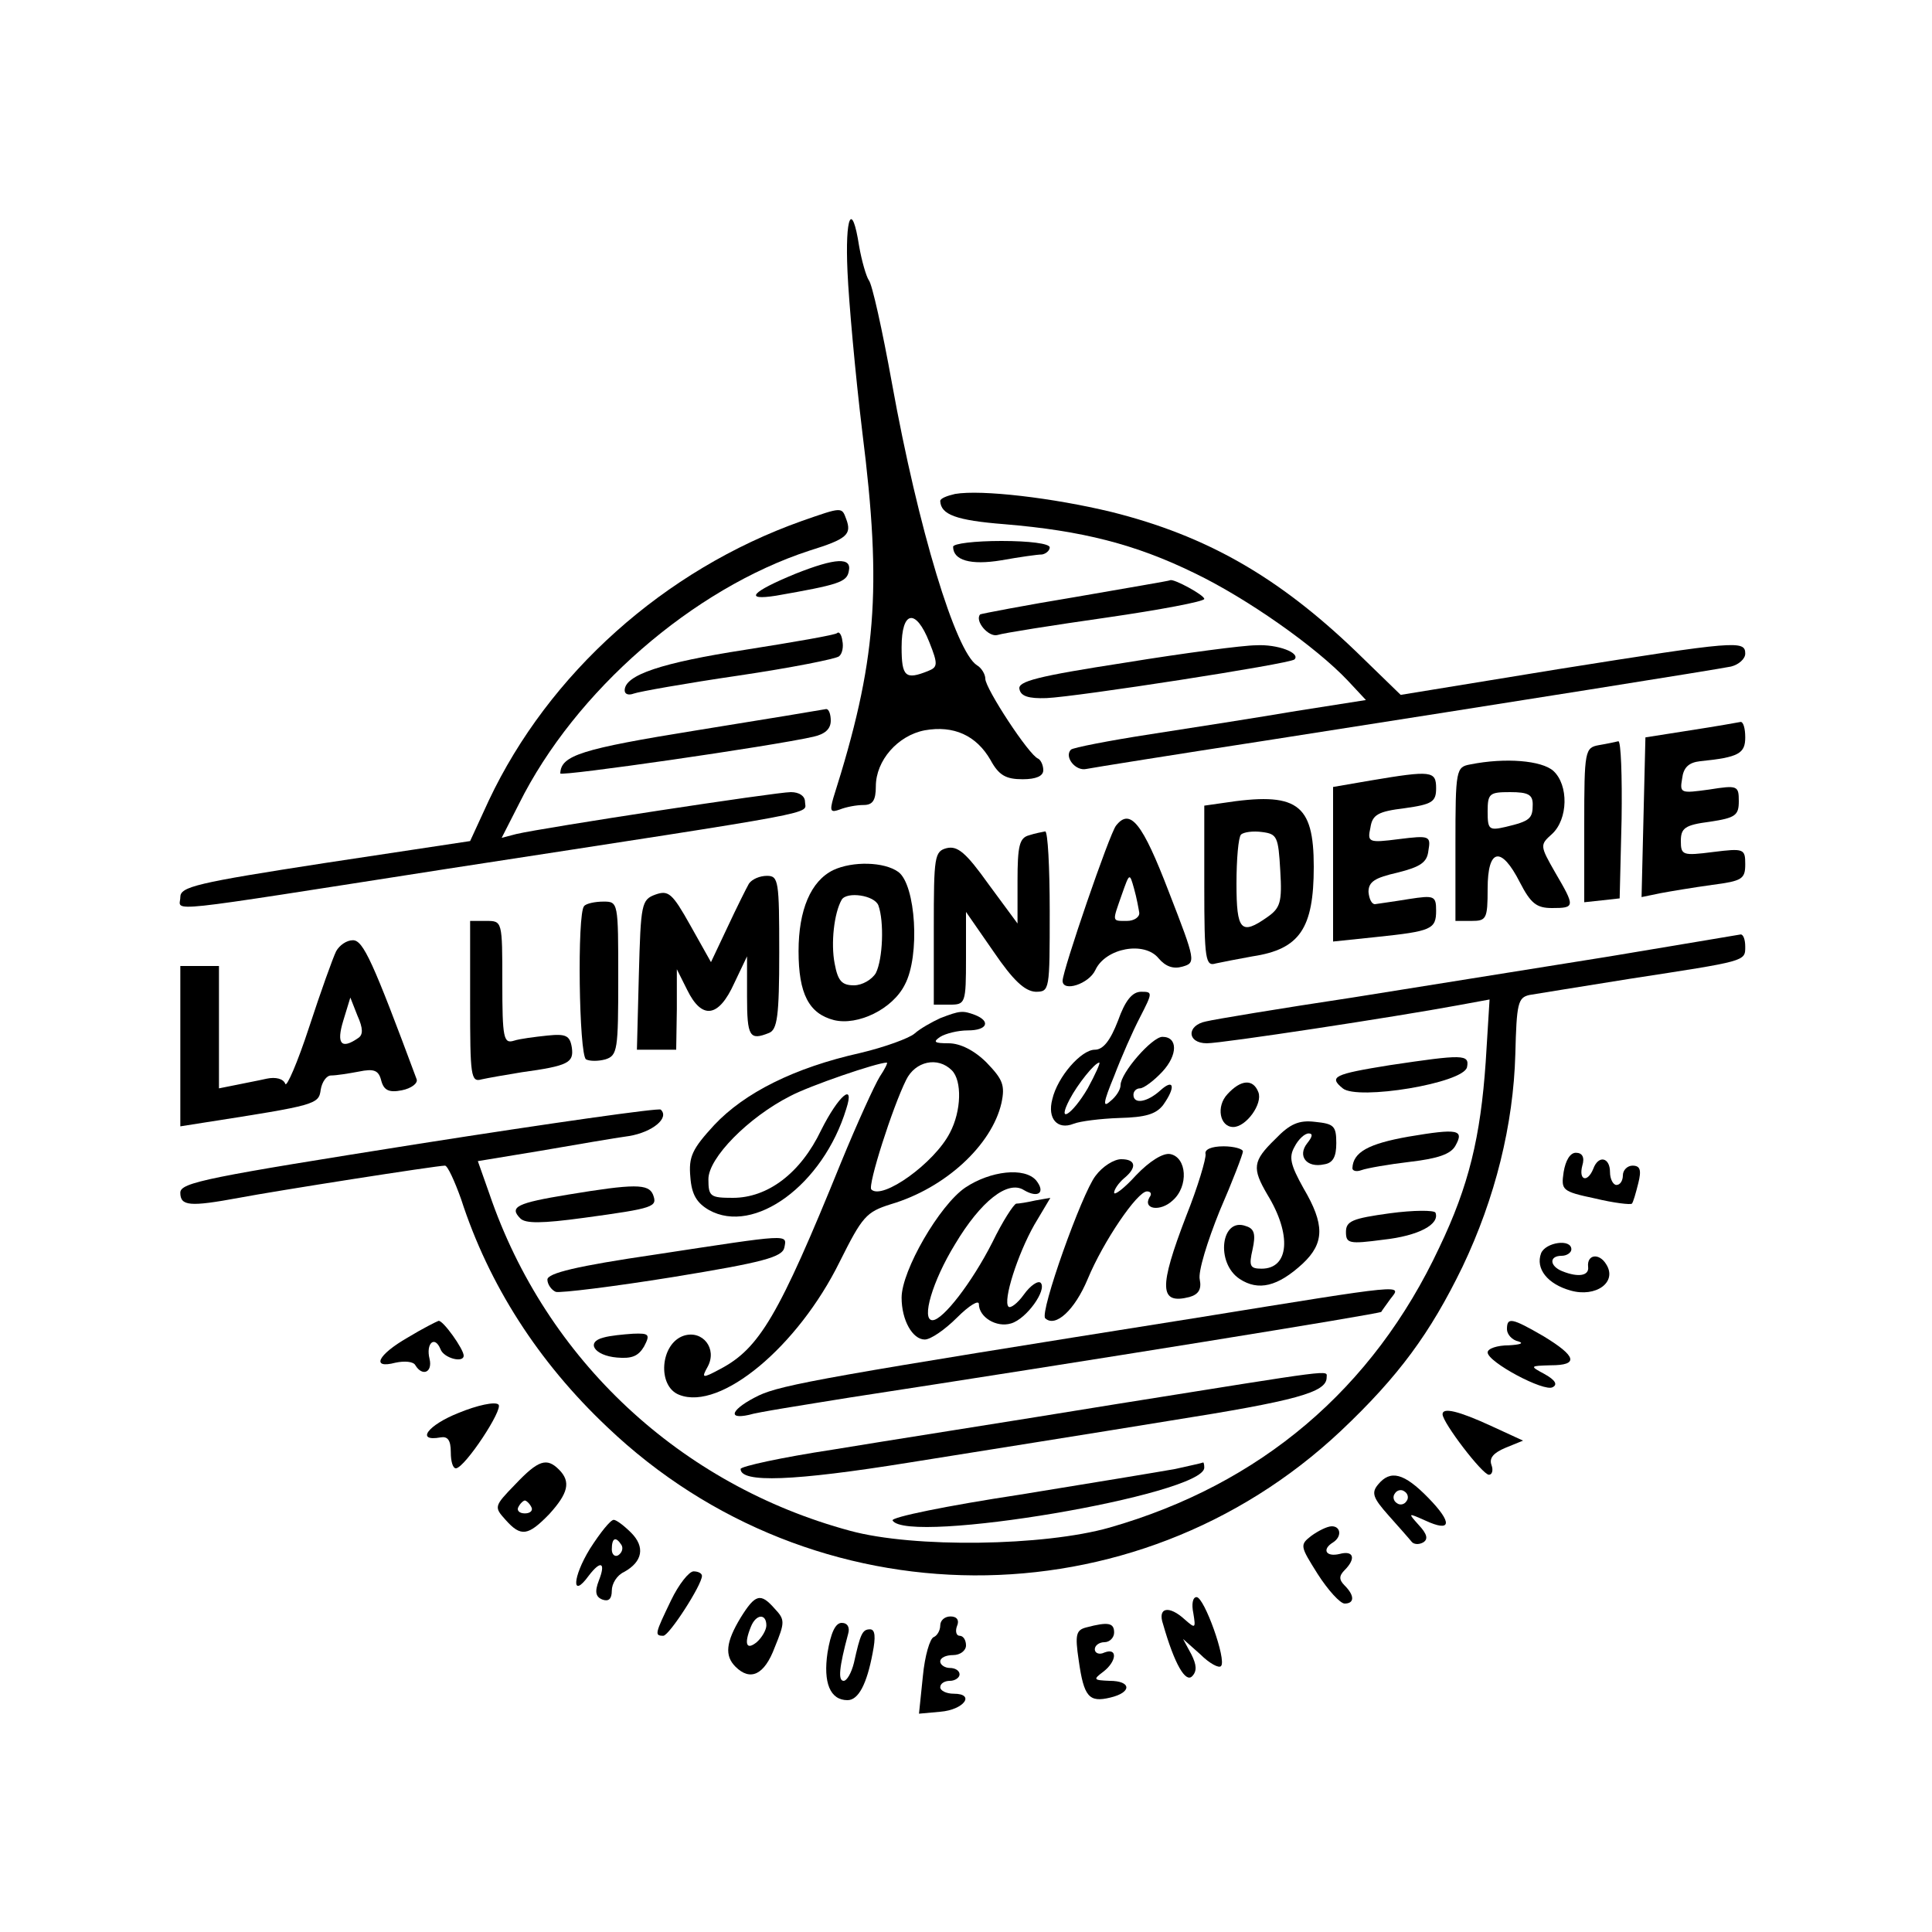
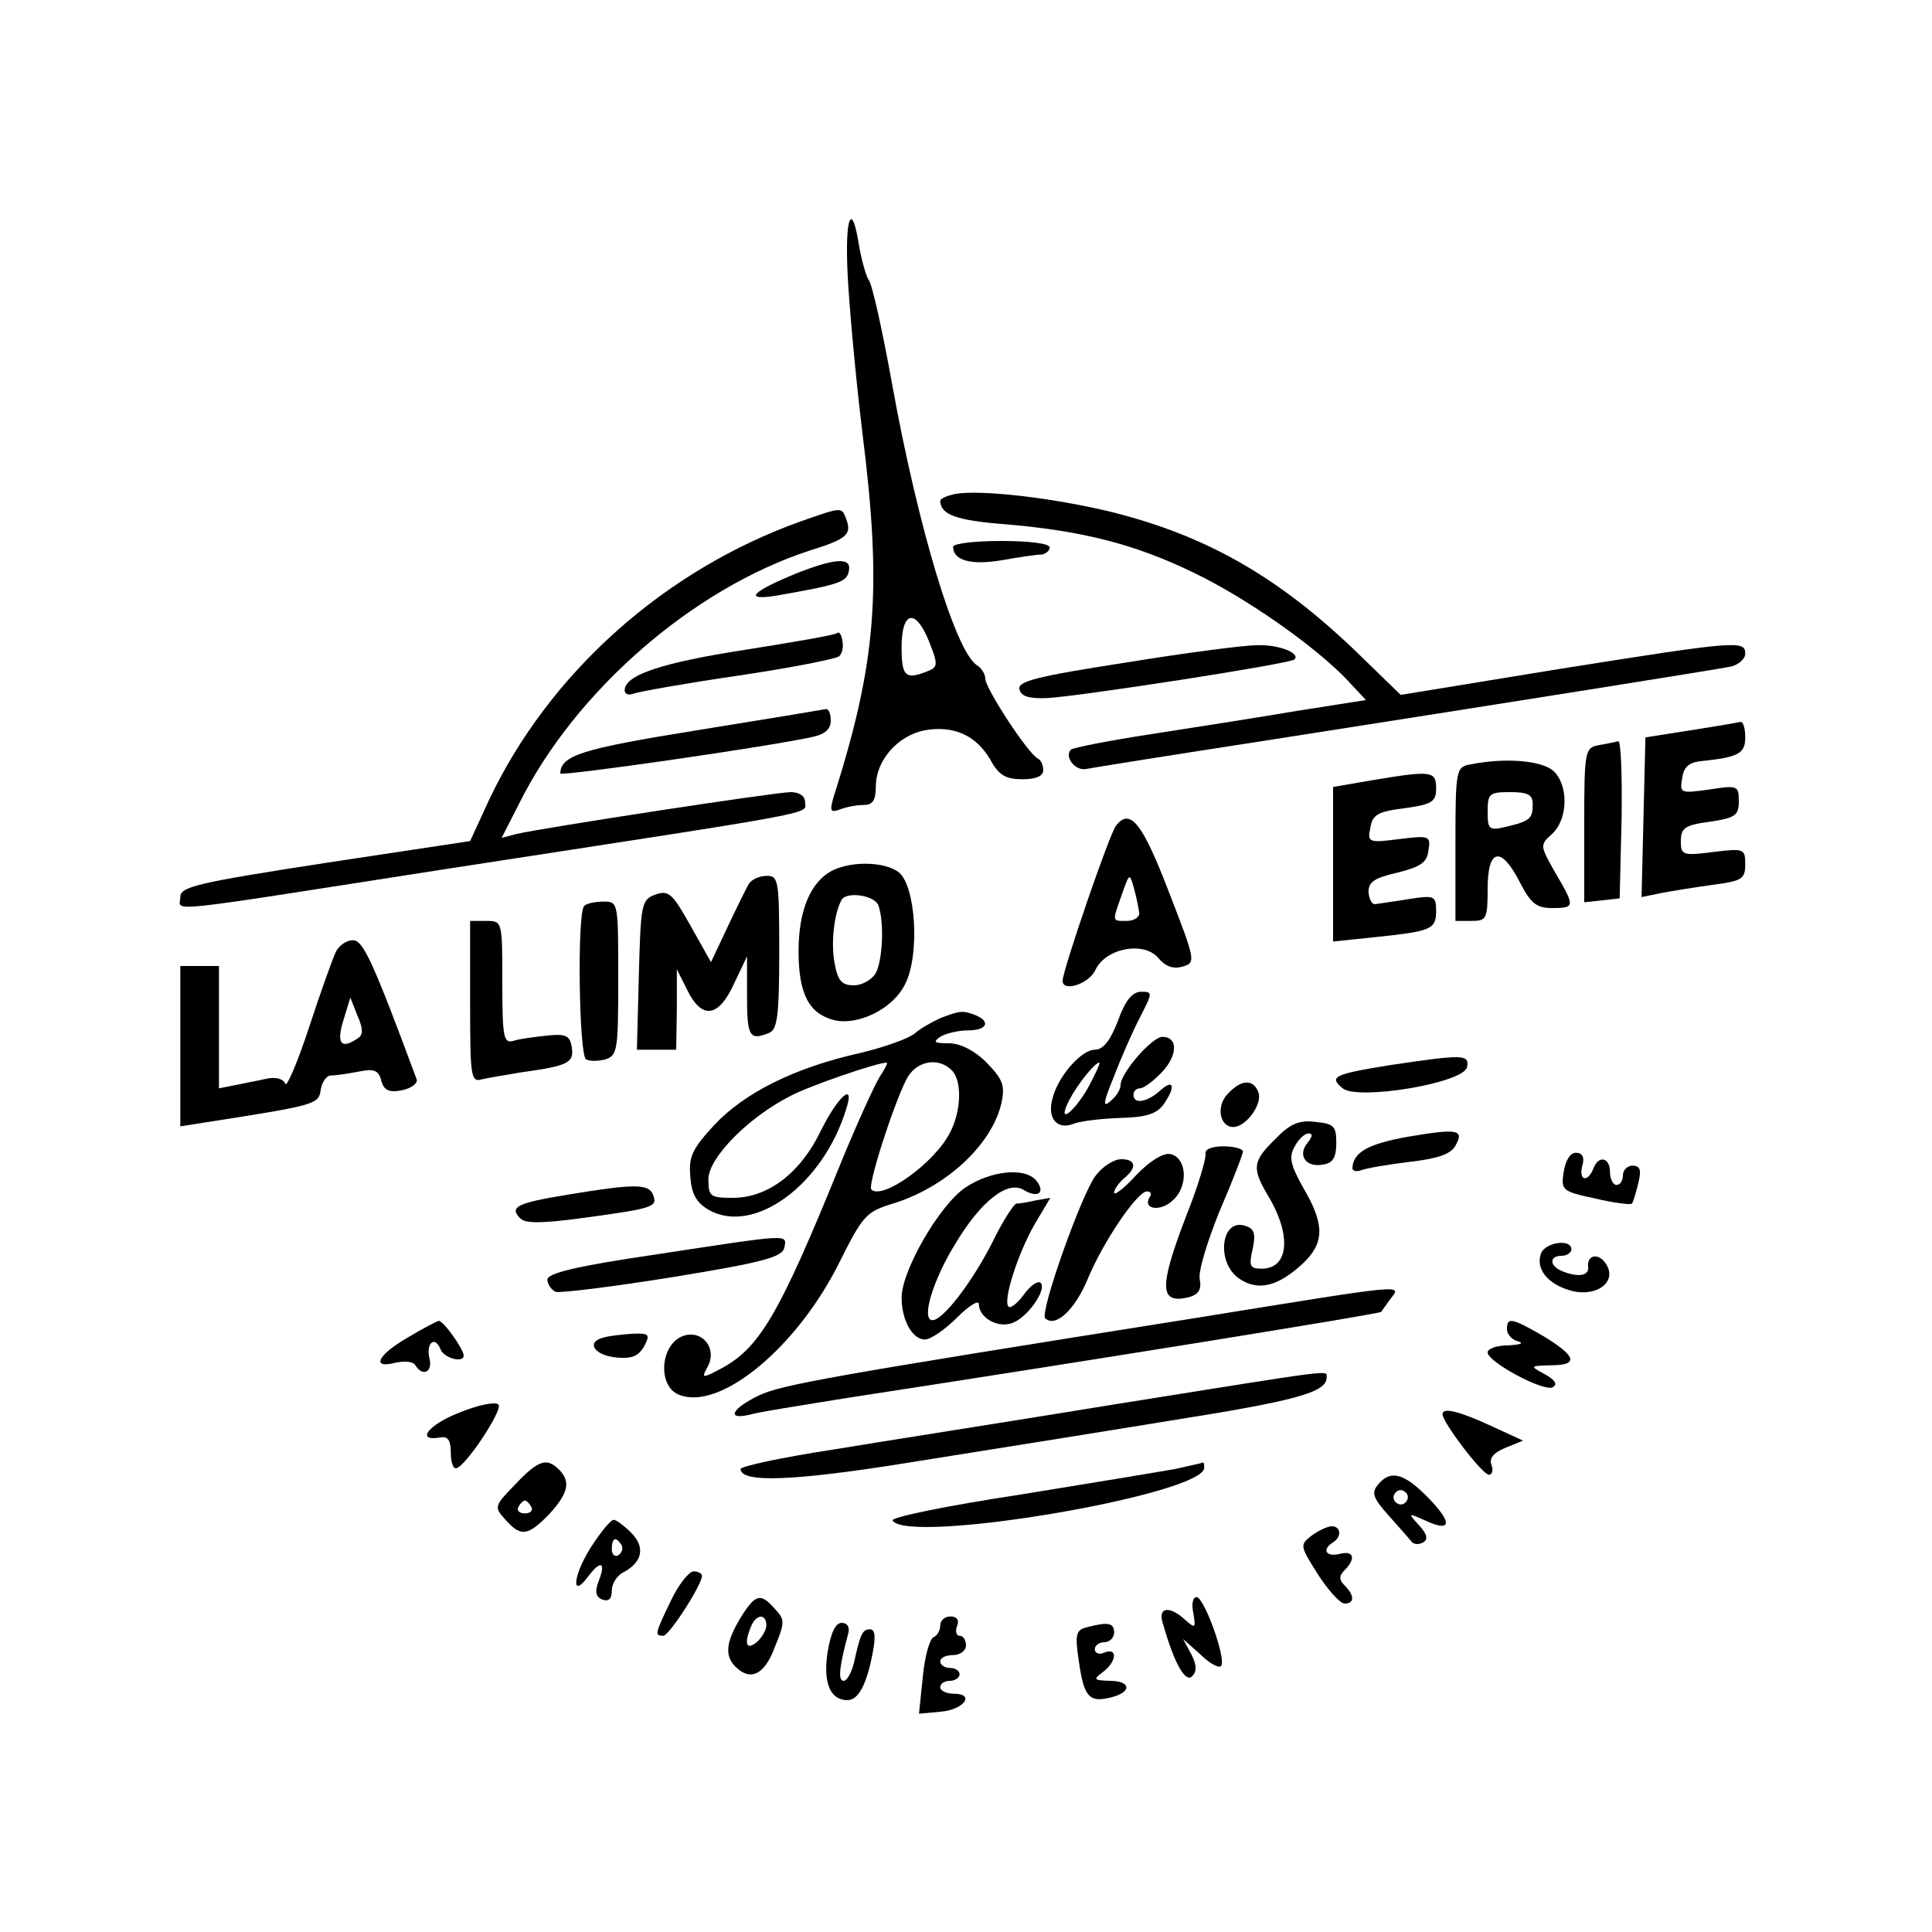
<svg xmlns="http://www.w3.org/2000/svg" version="1.0" width="300pt" height="300pt" viewBox="0 0 300 300" preserveAspectRatio="xMidYMid meet">
  <g transform="translate(0,300) scale(0.1,-0.1)" fill="#000000" stroke="none">
    <path d="M1316 2578 c2 -46 12 -158 23 -249 31 -246 22 -357 -45 -568 -6 -21 -4 -23 10 -18 10 4 26 7 37 7 14 0 19 7 19 29 0 40 34 79 76 87 45 8 80 -8 102 -46 13 -24 24 -30 50 -30 21 0 32 5 32 14 0 8 -4 16 -8 18 -14 5 -82 109 -82 124 0 7 -6 17 -13 21 -33 21 -91 211 -132 438 -15 83 -31 155 -36 160 -4 6 -11 30 -15 53 -11 71 -22 47 -18 -40z m127 -575 c14 -35 13 -39 -2 -45 -35 -14 -41 -9 -41 37 0 57 22 61 43 8z" />
    <path d="M1483 2233 c-13 -3 -23 -7 -23 -11 1 -21 24 -30 100 -36 120 -10 203 -31 295 -76 81 -39 188 -114 238 -167 l28 -30 -108 -17 c-59 -10 -161 -26 -226 -36 -65 -10 -121 -21 -124 -24 -11 -11 7 -34 24 -30 10 2 135 22 278 44 403 63 698 110 723 115 12 3 22 12 22 20 0 21 -13 20 -290 -24 l-245 -40 -70 68 c-120 115 -231 179 -379 216 -91 22 -202 35 -243 28z" />
    <path d="M1245 2191 c-214 -76 -393 -237 -486 -434 l-29 -63 -225 -34 c-201 -31 -225 -37 -225 -53 0 -23 -41 -27 415 44 598 92 555 84 555 104 0 9 -9 15 -22 15 -23 0 -383 -55 -426 -65 l-23 -6 27 53 c87 175 270 334 451 393 58 18 66 25 57 49 -7 19 -6 19 -69 -3z" />
    <path d="M1480 2151 c0 -21 27 -29 75 -21 28 5 56 9 63 9 6 1 12 6 12 11 0 6 -32 10 -75 10 -41 0 -75 -4 -75 -9z" />
    <path d="M1235 2109 c-68 -28 -81 -42 -30 -34 97 17 110 21 113 38 5 22 -20 21 -83 -4z" />
-     <path d="M1670 2073 c-79 -13 -146 -26 -148 -27 -9 -10 13 -36 27 -32 9 3 85 15 169 27 83 12 152 25 152 29 0 6 -48 32 -53 29 -1 -1 -67 -12 -147 -26z" />
    <path d="M1300 2017 c-3 -3 -67 -14 -143 -26 -129 -20 -187 -39 -187 -63 0 -6 6 -8 14 -5 8 3 81 16 163 28 81 12 152 26 156 30 5 4 7 15 5 24 -1 9 -5 15 -8 12z" />
    <path d="M1747 1971 c-136 -21 -167 -29 -164 -41 2 -11 14 -15 42 -14 47 2 377 53 385 60 10 10 -26 24 -60 22 -19 0 -111 -12 -203 -27z" />
    <path d="M1082 1866 c-180 -29 -211 -39 -212 -67 0 -5 327 42 393 57 18 4 27 12 27 25 0 10 -3 18 -7 18 -5 -1 -95 -16 -201 -33z" />
    <path d="M2625 1866 l-70 -11 -3 -124 -3 -124 29 6 c16 3 52 9 81 13 46 6 51 9 51 32 0 24 -2 25 -50 19 -47 -6 -50 -5 -50 17 0 20 6 25 45 30 40 6 45 10 45 32 0 24 -2 25 -46 18 -44 -6 -46 -6 -42 17 2 17 10 25 28 27 60 6 70 12 70 37 0 14 -3 24 -7 24 -5 -1 -39 -7 -78 -13z" />
    <path d="M2483 1843 c-22 -4 -23 -8 -23 -124 l0 -120 28 3 27 3 3 123 c1 67 -1 121 -5 121 -4 -1 -18 -4 -30 -6z" />
    <path d="M2283 1813 c-22 -4 -23 -8 -23 -124 l0 -119 25 0 c23 0 25 3 25 50 0 63 21 67 50 10 17 -33 26 -40 50 -40 36 0 36 2 5 55 -24 42 -24 43 -5 60 25 23 26 76 2 98 -18 16 -74 21 -129 10z m97 -62 c0 -22 -4 -26 -42 -35 -26 -6 -28 -4 -28 24 0 28 3 30 35 30 28 0 35 -4 35 -19z" />
    <path d="M2128 1788 l-58 -10 0 -120 0 -120 67 7 c86 9 93 12 93 41 0 23 -3 24 -42 18 -24 -4 -47 -7 -53 -8 -5 0 -9 8 -10 19 0 16 10 22 45 30 36 9 46 16 48 34 4 23 2 24 -46 18 -47 -6 -49 -5 -44 18 3 20 12 25 53 30 43 6 49 10 49 31 0 27 -7 28 -102 12z" />
-     <path d="M1898 1753 l-28 -4 0 -125 c0 -115 2 -125 18 -120 9 2 35 7 57 11 73 11 95 43 95 139 0 99 -26 117 -142 99z m90 -105 c3 -49 0 -58 -20 -72 -41 -29 -48 -21 -48 52 0 38 3 72 7 76 4 4 19 6 33 4 23 -3 25 -7 28 -60z" />
    <path d="M1733 1718 c-10 -12 -83 -225 -83 -241 0 -18 41 -5 51 17 16 34 76 45 98 18 11 -13 23 -17 37 -13 21 6 21 8 -21 116 -41 107 -60 131 -82 103z m36 -135 c1 -7 -8 -13 -19 -13 -24 0 -23 -2 -8 41 12 34 12 34 19 9 4 -14 7 -31 8 -37z" />
-     <path d="M1598 1703 c-15 -4 -18 -16 -18 -71 l0 -66 -45 61 c-35 49 -48 60 -65 56 -19 -5 -20 -13 -20 -124 l0 -119 25 0 c24 0 25 2 25 72 l0 72 43 -62 c30 -44 48 -61 65 -62 22 0 22 2 22 125 0 69 -3 124 -7 124 -5 -1 -16 -3 -25 -6z" />
    <path d="M1294 1649 c-35 -17 -54 -62 -54 -126 0 -66 16 -97 55 -107 37 -9 91 17 110 55 24 45 17 155 -10 175 -22 16 -71 17 -101 3z m70 -55 c9 -25 7 -83 -4 -105 -6 -10 -21 -19 -34 -19 -19 0 -25 7 -30 34 -6 31 -1 78 11 99 8 13 51 7 57 -9z" />
    <path d="M1163 1628 c-4 -7 -19 -37 -33 -67 l-26 -55 -32 57 c-28 50 -34 55 -54 48 -22 -8 -23 -14 -26 -125 l-3 -116 31 0 30 0 1 63 0 62 16 -32 c23 -47 49 -43 73 10 l20 42 0 -62 c0 -63 4 -69 34 -57 13 5 16 26 16 125 0 111 -1 119 -19 119 -11 0 -23 -5 -28 -12z" />
    <path d="M907 1593 c-11 -11 -8 -231 3 -238 6 -3 19 -3 30 0 19 6 20 15 20 126 0 118 0 119 -23 119 -13 0 -27 -3 -30 -7z" />
    <path d="M730 1444 c0 -115 1 -125 18 -120 9 2 37 7 62 11 73 10 81 15 78 38 -3 19 -9 22 -38 19 -19 -2 -43 -5 -52 -8 -16 -5 -18 4 -18 90 0 96 0 96 -25 96 l-25 0 0 -126z" />
-     <path d="M2500 1515 c-107 -17 -287 -46 -400 -64 -113 -17 -215 -34 -227 -37 -31 -6 -30 -34 1 -34 24 0 293 41 390 59 l49 9 -6 -97 c-8 -116 -26 -192 -72 -288 -103 -220 -278 -368 -512 -435 -102 -29 -304 -32 -403 -5 -263 71 -472 265 -560 523 l-18 51 97 16 c53 9 115 20 138 23 36 6 63 28 49 41 -2 3 -171 -21 -375 -53 -328 -52 -371 -60 -371 -76 0 -21 15 -22 91 -8 58 11 307 50 320 50 4 0 15 -24 25 -52 43 -133 120 -253 227 -354 320 -305 819 -307 1139 -6 90 85 139 152 189 255 51 107 79 221 82 330 2 79 4 88 22 92 11 2 81 13 155 25 182 28 180 27 180 50 0 11 -3 19 -7 19 -5 -1 -96 -16 -203 -34z" />
    <path d="M522 1523 c-5 -10 -24 -63 -42 -118 -18 -55 -35 -94 -37 -88 -3 8 -15 11 -29 8 -13 -3 -35 -7 -49 -10 l-25 -5 0 95 0 95 -30 0 -30 0 0 -124 0 -125 38 6 c173 27 177 28 180 51 2 12 9 22 16 22 8 0 27 3 43 6 24 5 31 2 35 -14 4 -15 12 -19 32 -15 15 3 25 11 23 17 -68 183 -83 216 -99 216 -10 0 -21 -8 -26 -17z m34 -135 c-26 -18 -34 -9 -23 27 l11 36 11 -28 c9 -20 9 -30 1 -35z" />
    <path d="M1736 1415 c-12 -31 -23 -45 -36 -45 -21 0 -58 -42 -66 -77 -8 -30 8 -48 33 -38 10 4 42 8 71 9 41 1 57 6 68 20 20 28 17 42 -4 23 -21 -19 -42 -22 -42 -7 0 6 5 10 10 10 6 0 22 12 35 26 24 26 24 54 0 54 -16 0 -65 -56 -65 -75 0 -7 -7 -18 -16 -25 -12 -11 -11 -2 6 39 11 29 29 70 40 91 20 39 20 40 2 40 -14 0 -25 -14 -36 -45z m-47 -105 c-24 -41 -49 -57 -28 -17 12 23 39 57 46 57 2 0 -6 -18 -18 -40z" />
    <path d="M1460 1419 c-13 -6 -31 -16 -40 -24 -8 -7 -46 -21 -84 -30 -103 -23 -180 -62 -227 -112 -34 -37 -40 -49 -37 -81 2 -27 10 -40 29 -51 70 -39 177 39 213 157 14 43 -12 21 -39 -33 -32 -67 -83 -105 -137 -105 -35 0 -38 2 -38 29 0 33 62 96 127 129 30 16 135 52 150 52 2 0 -3 -10 -11 -22 -8 -13 -35 -72 -60 -133 -97 -239 -127 -289 -188 -321 -28 -15 -29 -14 -19 4 15 28 -8 57 -37 48 -37 -12 -42 -79 -7 -92 64 -25 184 75 249 207 35 70 41 77 79 89 85 25 157 92 172 157 6 28 2 37 -23 63 -19 19 -41 30 -59 30 -22 0 -25 2 -13 10 8 5 27 10 43 10 30 0 36 14 11 24 -19 7 -23 7 -54 -5z m18 -81 c16 -16 15 -63 -3 -97 -24 -47 -105 -105 -122 -88 -6 6 33 128 54 170 14 29 49 37 71 15z" />
    <path d="M2158 1346 c-87 -14 -95 -18 -73 -36 23 -19 188 8 193 33 4 20 -6 20 -120 3z" />
    <path d="M1906 1301 c-18 -19 -12 -51 9 -51 20 0 46 36 39 54 -8 21 -27 20 -48 -3z" />
    <path d="M1980 1231 c-35 -34 -36 -45 -12 -86 38 -62 34 -115 -9 -115 -18 0 -20 4 -14 30 5 23 3 32 -10 36 -39 15 -48 -57 -10 -82 29 -19 59 -12 98 24 34 32 34 61 1 117 -20 36 -23 48 -14 64 6 12 16 21 22 21 7 0 6 -5 -2 -15 -16 -20 -1 -39 26 -33 14 2 19 12 19 33 0 27 -4 30 -33 33 -25 3 -39 -3 -62 -27z" />
    <path d="M2187 1235 c-62 -11 -86 -24 -87 -49 0 -4 6 -6 14 -3 8 3 42 9 76 13 43 5 63 12 70 25 14 25 4 27 -73 14z" />
    <path d="M1872 1208 c1 -7 -12 -51 -30 -96 -43 -112 -42 -138 5 -126 14 4 19 12 16 27 -3 12 12 60 31 107 20 46 36 88 36 92 0 4 -14 8 -30 8 -19 0 -30 -5 -28 -12z" />
    <path d="M1764 1175 c-18 -20 -34 -32 -34 -27 0 5 7 15 15 22 21 17 19 30 -4 30 -11 0 -29 -11 -40 -26 -21 -27 -87 -212 -78 -221 16 -15 46 13 66 61 24 58 77 136 92 136 6 0 8 -4 4 -9 -11 -19 17 -23 36 -5 25 22 22 67 -4 72 -11 2 -32 -11 -53 -33z" />
    <path d="M2428 1180 c-4 -28 -3 -30 49 -41 29 -7 55 -10 57 -8 2 2 6 16 10 32 5 20 3 27 -9 27 -8 0 -15 -7 -15 -15 0 -8 -4 -15 -10 -15 -5 0 -10 9 -10 20 0 23 -18 27 -26 5 -9 -22 -23 -18 -17 5 4 13 0 20 -10 20 -9 0 -16 -12 -19 -30z" />
    <path d="M1499 1156 c-40 -27 -99 -129 -99 -171 0 -35 17 -65 36 -65 9 0 31 15 50 34 19 19 34 28 34 21 0 -20 27 -37 50 -30 24 7 56 52 46 63 -4 4 -16 -4 -26 -18 -10 -14 -21 -22 -24 -19 -9 9 14 81 40 127 l25 42 -23 -4 c-13 -3 -26 -5 -30 -5 -4 -1 -21 -27 -37 -60 -32 -63 -77 -121 -93 -121 -18 0 0 61 35 118 40 67 82 100 107 84 22 -13 34 -4 19 15 -18 21 -71 15 -110 -11z" />
    <path d="M882 1145 c-79 -13 -92 -19 -74 -37 8 -8 33 -8 99 1 110 15 114 17 107 36 -7 17 -29 17 -132 0z" />
-     <path d="M2158 1116 c-58 -8 -68 -12 -68 -29 0 -18 5 -19 58 -12 55 6 88 24 81 42 -2 4 -34 4 -71 -1z" />
    <path d="M1018 1052 c-123 -18 -168 -29 -168 -39 0 -7 6 -16 13 -19 7 -2 89 8 182 23 141 23 170 31 173 46 4 21 10 21 -200 -11z" />
    <path d="M2393 1054 c-9 -24 10 -48 46 -58 39 -11 73 13 55 41 -11 18 -30 15 -28 -4 2 -14 -15 -17 -40 -7 -20 8 -21 24 -1 24 8 0 15 5 15 10 0 17 -40 11 -47 -6z" />
    <path d="M1860 954 c-573 -91 -646 -104 -682 -121 -41 -20 -51 -38 -15 -30 12 4 83 15 157 27 365 56 824 130 825 133 0 1 7 10 14 20 18 23 29 24 -299 -29z" />
    <path d="M633 923 c-47 -27 -57 -49 -19 -39 14 3 28 2 31 -4 11 -18 27 -11 22 10 -6 24 8 37 17 15 5 -14 36 -22 36 -10 0 10 -32 55 -39 54 -3 -1 -25 -12 -48 -26z" />
    <path d="M2340 936 c0 -8 8 -17 18 -19 9 -3 2 -5 -15 -6 -18 0 -33 -5 -33 -11 0 -15 88 -62 101 -54 8 4 4 11 -12 20 -24 13 -24 13 9 14 44 0 40 14 -11 45 -50 29 -57 30 -57 11z" />
    <path d="M937 923 c-28 -7 -14 -28 21 -31 23 -2 33 2 42 17 10 19 8 21 -17 20 -15 -1 -36 -3 -46 -6z" />
    <path d="M1735 820 c-165 -27 -364 -58 -442 -71 -79 -12 -143 -26 -143 -30 0 -22 82 -19 262 10 106 17 289 46 405 65 196 31 243 44 243 67 0 12 20 14 -325 -41z" />
    <path d="M712 806 c-48 -19 -67 -45 -28 -38 11 2 16 -4 16 -23 0 -14 3 -25 8 -25 14 1 74 92 66 99 -5 5 -33 -1 -62 -13z" />
    <path d="M2240 804 c0 -13 62 -94 72 -94 5 0 7 7 4 15 -4 11 3 19 22 27 l27 11 -50 23 c-50 23 -75 29 -75 18z" />
    <path d="M800 695 c-33 -34 -33 -35 -15 -55 24 -27 35 -25 68 9 29 32 34 50 15 69 -19 19 -32 15 -68 -23z m25 -35 c3 -5 -1 -10 -10 -10 -9 0 -13 5 -10 10 3 6 8 10 10 10 2 0 7 -4 10 -10z" />
    <path d="M1825 719 c-22 -4 -131 -22 -242 -40 -112 -17 -200 -35 -197 -40 23 -38 484 40 484 82 0 5 -1 9 -2 8 -2 -1 -21 -5 -43 -10z" />
    <path d="M2140 695 c-11 -13 -8 -21 16 -48 16 -18 32 -36 36 -41 3 -4 11 -5 18 -1 8 5 6 13 -7 27 -17 19 -17 19 10 7 41 -19 43 -4 5 35 -38 39 -59 44 -78 21z m44 -26 c-3 -5 -10 -7 -15 -3 -5 3 -7 10 -3 15 3 5 10 7 15 3 5 -3 7 -10 3 -15z" />
    <path d="M916 595 c-27 -44 -29 -79 -2 -42 19 25 27 21 16 -7 -7 -18 -5 -26 6 -30 9 -3 14 1 14 14 0 11 8 24 19 29 29 16 33 39 11 61 -11 11 -23 20 -27 20 -5 0 -21 -20 -37 -45z m49 6 c3 -5 1 -12 -5 -16 -5 -3 -10 1 -10 9 0 18 6 21 15 7z" />
    <path d="M2036 615 c-18 -14 -17 -16 10 -59 16 -25 35 -46 42 -46 15 0 16 12 0 28 -9 9 -9 15 0 24 18 18 14 31 -8 25 -21 -5 -28 7 -10 18 14 9 12 25 -2 25 -7 0 -21 -7 -32 -15z" />
    <path d="M1042 515 c-25 -52 -26 -55 -12 -55 9 0 60 79 60 93 0 4 -6 7 -13 7 -7 0 -23 -20 -35 -45z" />
    <path d="M1150 488 c-23 -38 -25 -59 -8 -76 23 -23 45 -13 61 30 16 39 16 43 0 60 -22 25 -30 23 -53 -14z m40 -12 c0 -7 -7 -19 -15 -26 -16 -13 -20 -3 -9 24 8 20 24 21 24 2z" />
    <path d="M1853 495 c4 -24 3 -24 -13 -10 -25 23 -43 19 -34 -7 18 -63 35 -91 45 -81 8 8 7 18 -1 34 l-13 24 27 -24 c14 -14 29 -22 32 -18 9 9 -26 107 -38 107 -6 0 -8 -11 -5 -25z" />
    <path d="M1460 476 c0 -8 -5 -16 -10 -18 -6 -2 -14 -29 -17 -61 l-6 -58 33 3 c37 3 55 28 21 28 -12 0 -21 5 -21 10 0 6 7 10 15 10 8 0 15 5 15 10 0 6 -7 10 -15 10 -8 0 -15 5 -15 10 0 6 9 10 20 10 11 0 20 7 20 15 0 8 -4 15 -10 15 -5 0 -7 7 -4 15 4 9 0 15 -10 15 -9 0 -16 -6 -16 -14z" />
    <path d="M1285 434 c-7 -47 4 -74 31 -74 17 0 30 25 39 73 5 25 4 37 -4 37 -12 0 -15 -7 -25 -52 -4 -16 -11 -28 -16 -28 -9 0 -7 21 7 73 3 10 -1 17 -10 17 -10 0 -17 -16 -22 -46z" />
    <path d="M1687 473 c-16 -4 -18 -11 -12 -51 8 -57 16 -66 49 -58 34 8 33 26 -1 26 -25 1 -26 2 -10 14 21 16 23 38 2 30 -8 -4 -15 -1 -15 5 0 6 7 11 15 11 8 0 15 7 15 15 0 15 -9 17 -43 8z" />
  </g>
</svg>